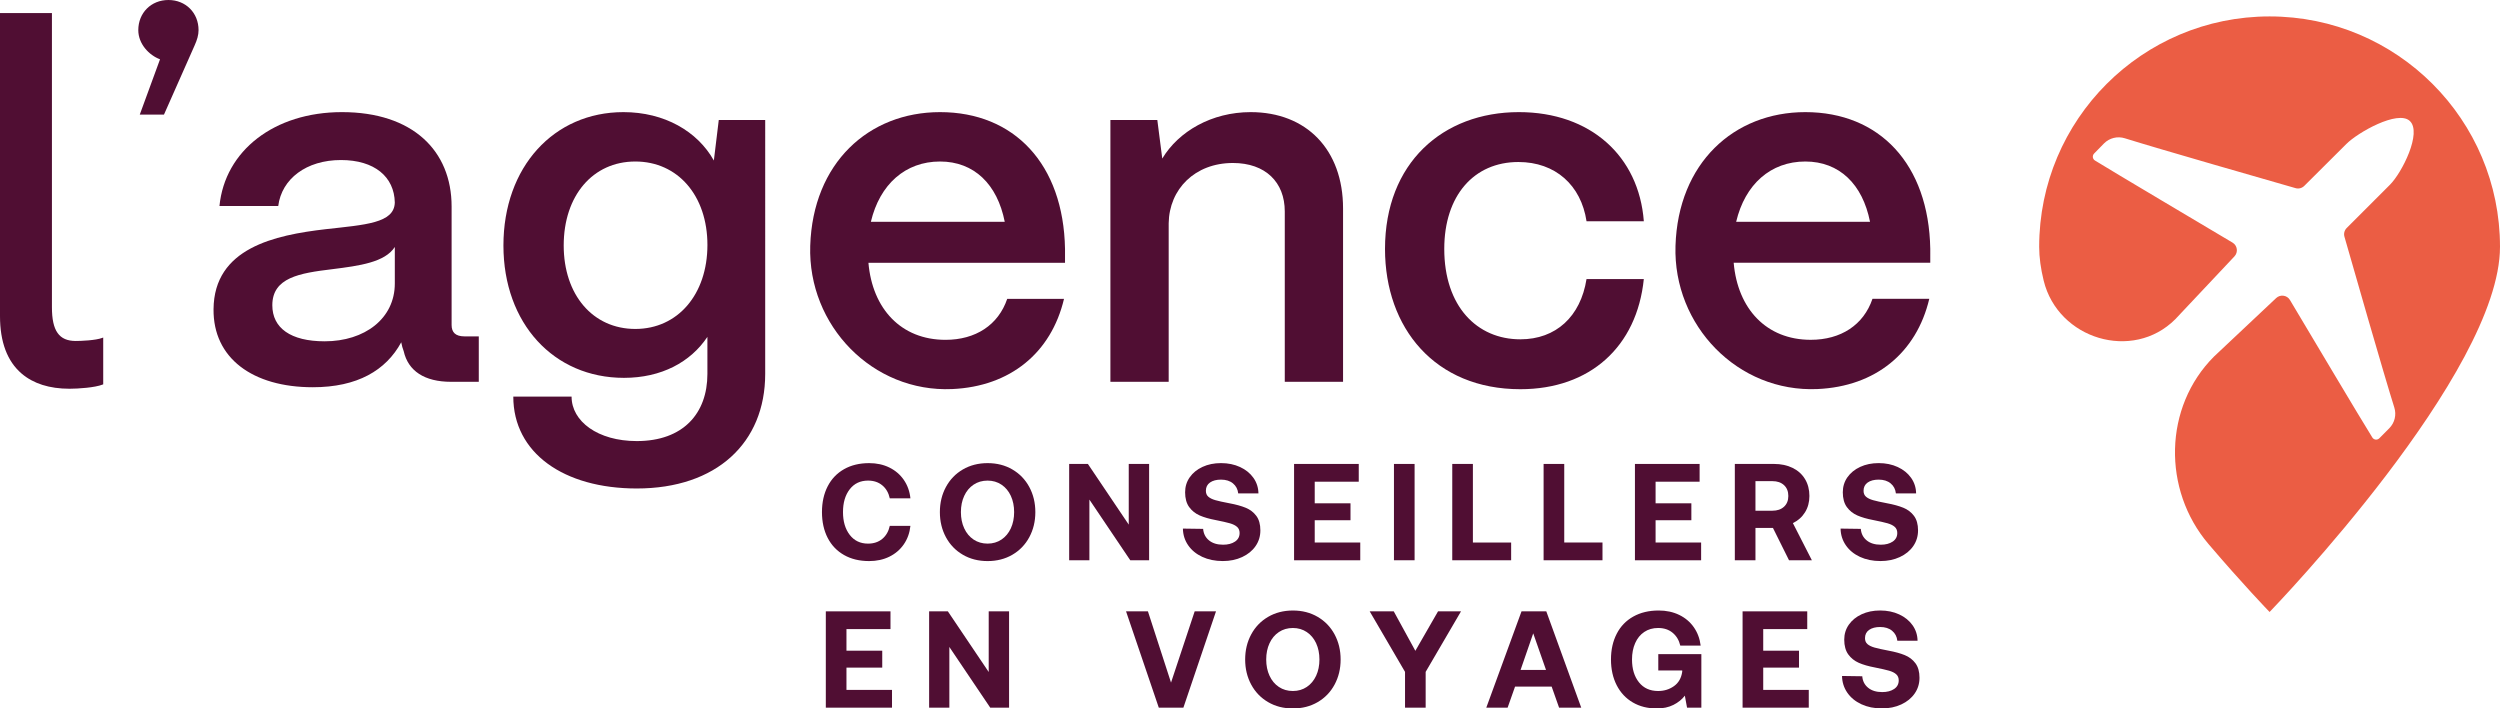
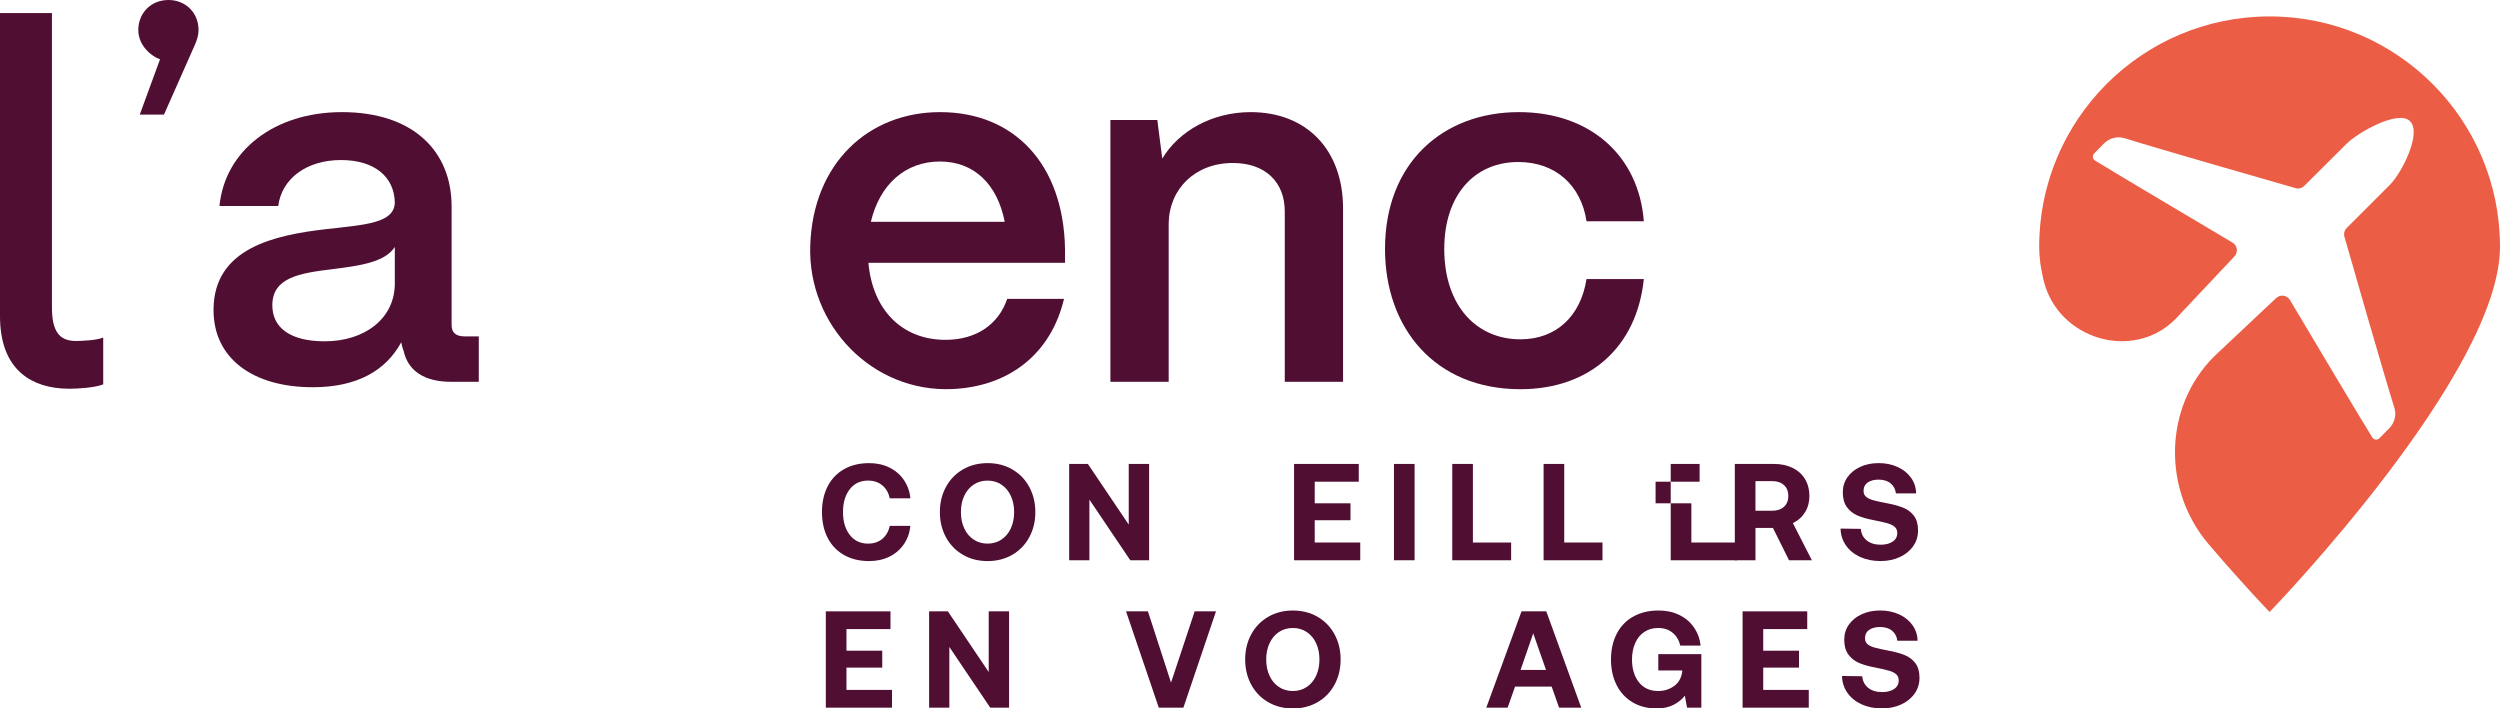
<svg xmlns="http://www.w3.org/2000/svg" version="1.1" id="Calque_1" x="0px" y="0px" viewBox="0 0 184.663 52.331" style="enable-background:new 0 0 184.663 52.331;" xml:space="preserve">
  <path style="fill:#EB5D44;" d="M167.644,1.213c-9.4,0-17.02,7.62-17.02,17.02c0,0.781,0.118,1.619,0.333,2.498  c1.059,4.32,6.575,5.995,9.72,2.85l4.37-4.642c0.29-0.308,0.222-0.803-0.141-1.019c-2.184-1.3-8.786-5.212-10.162-6.064  c-0.181-0.112-0.21-0.361-0.062-0.514c0.301-0.31,0.733-0.75,0.733-0.75c0.403-0.403,0.994-0.549,1.537-0.378  c2.34,0.737,10.751,3.15,12.611,3.683c0.23,0.066,0.472,0.002,0.642-0.166c0.808-0.8,3.113-3.1,3.113-3.1  c0.851-0.851,3.789-2.515,4.677-1.702c0.932,0.853-0.575,3.832-1.459,4.716l-3.194,3.194c-0.169,0.169-0.235,0.413-0.169,0.644  c0.532,1.871,2.947,10.29,3.684,12.619c0.171,0.54,0.028,1.127-0.37,1.529c-0.254,0.257-0.534,0.538-0.737,0.742  c-0.152,0.152-0.402,0.125-0.516-0.057c-0.869-1.386-4.786-7.978-6.087-10.158c-0.216-0.362-0.711-0.43-1.019-0.14l-4.589,4.317  c-3.724,3.724-3.82,9.845-0.404,13.853c2.501,2.934,4.405,4.91,4.504,5.012c0.004,0.004,0.005,0.004,0.009-0.001  c0.322-0.333,17.015-17.659,17.015-26.968C184.664,8.833,177.044,1.213,167.644,1.213z" />
  <g>
    <path style="fill:#500E33;" d="M62.346,34.656c0.525-0.298,1.144-0.447,1.854-0.447c0.556,0,1.054,0.108,1.494,0.325   s0.796,0.521,1.067,0.914c0.271,0.394,0.434,0.848,0.487,1.362h-1.524c-0.088-0.406-0.272-0.727-0.554-0.96   c-0.281-0.234-0.632-0.351-1.052-0.351c-0.569,0-1.02,0.213-1.352,0.64s-0.498,0.989-0.498,1.688c0,0.69,0.166,1.251,0.498,1.682   c0.332,0.43,0.782,0.646,1.352,0.646c0.42,0,0.771-0.117,1.052-0.351s0.466-0.555,0.554-0.961h1.524   c-0.054,0.515-0.217,0.969-0.487,1.362c-0.271,0.393-0.627,0.697-1.067,0.914s-0.938,0.325-1.494,0.325   c-0.711,0-1.329-0.148-1.854-0.447c-0.524-0.298-0.928-0.72-1.209-1.265c-0.281-0.546-0.422-1.181-0.422-1.905   c0-0.726,0.141-1.36,0.422-1.906C61.418,35.375,61.822,34.954,62.346,34.656z" />
    <path style="fill:#500E33;" d="M74.779,40.976c-0.535,0.312-1.145,0.468-1.829,0.468s-1.294-0.155-1.829-0.468   c-0.535-0.312-0.952-0.743-1.25-1.295c-0.298-0.553-0.447-1.171-0.447-1.854c0-0.685,0.149-1.303,0.447-1.855   s0.715-0.983,1.25-1.295s1.145-0.468,1.829-0.468s1.294,0.155,1.829,0.468c0.535,0.312,0.952,0.743,1.25,1.295   c0.298,0.553,0.447,1.171,0.447,1.855c0,0.684-0.149,1.302-0.447,1.854S75.314,40.665,74.779,40.976z M71.913,39.854   c0.298,0.199,0.644,0.3,1.036,0.3c0.386,0,0.729-0.101,1.026-0.3c0.298-0.2,0.528-0.477,0.691-0.829   c0.162-0.352,0.243-0.752,0.243-1.198c0-0.447-0.081-0.848-0.243-1.199c-0.163-0.353-0.394-0.629-0.691-0.828   c-0.298-0.2-0.641-0.3-1.026-0.3c-0.393,0-0.738,0.1-1.036,0.3c-0.299,0.199-0.529,0.476-0.691,0.828   c-0.163,0.351-0.244,0.751-0.244,1.199c0,0.446,0.081,0.847,0.244,1.198C71.384,39.377,71.615,39.654,71.913,39.854z" />
    <path style="fill:#500E33;" d="M78.974,34.269h1.383l3.018,4.482v-4.482h1.504v7.114h-1.392l-3.019-4.481v4.481h-1.494V34.269z" />
-     <path style="fill:#500E33;" d="M89.303,39.915c0.261,0.214,0.608,0.32,1.042,0.32c0.358,0,0.651-0.076,0.879-0.229   c0.227-0.152,0.34-0.364,0.34-0.636c0-0.189-0.062-0.34-0.188-0.452c-0.125-0.111-0.302-0.199-0.528-0.264   c-0.228-0.064-0.578-0.145-1.052-0.239c-0.468-0.088-0.86-0.201-1.179-0.34c-0.318-0.14-0.578-0.346-0.778-0.62   c-0.199-0.274-0.3-0.639-0.3-1.093c0-0.413,0.114-0.782,0.341-1.107c0.228-0.325,0.542-0.581,0.945-0.768s0.858-0.279,1.367-0.279   c0.521,0,0.99,0.097,1.407,0.29c0.416,0.192,0.745,0.459,0.985,0.797c0.24,0.339,0.364,0.722,0.371,1.148h-1.494   c-0.033-0.305-0.162-0.55-0.386-0.736s-0.519-0.279-0.884-0.279c-0.339,0-0.61,0.071-0.813,0.213   c-0.203,0.143-0.305,0.346-0.305,0.61c0,0.189,0.061,0.337,0.183,0.441c0.122,0.105,0.295,0.19,0.519,0.254   c0.224,0.064,0.569,0.141,1.036,0.229c0.475,0.088,0.874,0.197,1.199,0.33c0.325,0.132,0.588,0.332,0.788,0.6   c0.199,0.268,0.3,0.625,0.3,1.072c0,0.434-0.119,0.821-0.356,1.163c-0.236,0.342-0.567,0.611-0.99,0.808   c-0.424,0.197-0.899,0.295-1.428,0.295c-0.569,0-1.076-0.104-1.52-0.31c-0.443-0.207-0.791-0.493-1.042-0.859   c-0.25-0.365-0.379-0.775-0.386-1.229l1.494,0.021C88.898,39.418,89.042,39.702,89.303,39.915z" />
    <path style="fill:#500E33;" d="M100.364,34.269v1.312h-3.252v1.596h2.643v1.25h-2.643v1.646h3.364v1.312h-4.889v-7.116H100.364z" />
    <path style="fill:#500E33;" d="M104.489,34.269v7.114h-1.524v-7.114H104.489z" />
    <path style="fill:#500E33;" d="M107.272,34.269h1.524v5.803h2.825v1.312h-4.35L107.272,34.269L107.272,34.269z" />
    <path style="fill:#500E33;" d="M114.019,34.269h1.524v5.803h2.825v1.312h-4.35v-7.115H114.019z" />
-     <path style="fill:#500E33;" d="M125.542,34.269v1.312h-3.252v1.596h2.643v1.25h-2.643v1.646h3.364v1.312h-4.889v-7.116H125.542z" />
+     <path style="fill:#500E33;" d="M125.542,34.269v1.312h-3.252v1.596h2.643v1.25v1.646h3.364v1.312h-4.889v-7.116H125.542z" />
    <path style="fill:#500E33;" d="M132.407,34.559c0.396,0.193,0.703,0.469,0.92,0.828s0.325,0.775,0.325,1.25   c0,0.454-0.108,0.855-0.325,1.204s-0.516,0.615-0.895,0.798l1.402,2.744h-1.688l-1.188-2.389h-1.291v2.389h-1.524v-7.114h2.896   C131.554,34.269,132.01,34.366,132.407,34.559z M130.917,37.724c0.359,0,0.646-0.098,0.859-0.294s0.319-0.461,0.319-0.793   c0-0.339-0.106-0.606-0.319-0.803c-0.214-0.196-0.5-0.295-0.859-0.295h-1.25v2.185H130.917z" />
    <path style="fill:#500E33;" d="M137.882,39.915c0.261,0.214,0.608,0.32,1.042,0.32c0.358,0,0.651-0.076,0.879-0.229   c0.227-0.152,0.34-0.364,0.34-0.636c0-0.189-0.062-0.34-0.188-0.452c-0.125-0.111-0.302-0.199-0.528-0.264   c-0.228-0.064-0.578-0.145-1.052-0.239c-0.468-0.088-0.86-0.201-1.179-0.34c-0.319-0.14-0.578-0.346-0.778-0.62   c-0.199-0.274-0.299-0.639-0.299-1.093c0-0.413,0.113-0.782,0.34-1.107c0.228-0.325,0.542-0.581,0.945-0.768   s0.858-0.279,1.367-0.279c0.521,0,0.99,0.097,1.407,0.29c0.416,0.192,0.745,0.459,0.985,0.797c0.24,0.339,0.364,0.722,0.371,1.148   h-1.494c-0.033-0.305-0.162-0.55-0.386-0.736s-0.519-0.279-0.884-0.279c-0.339,0-0.61,0.071-0.813,0.213   c-0.203,0.143-0.305,0.346-0.305,0.61c0,0.189,0.061,0.337,0.183,0.441c0.122,0.105,0.295,0.19,0.519,0.254   c0.224,0.064,0.569,0.141,1.036,0.229c0.475,0.088,0.874,0.197,1.199,0.33c0.325,0.132,0.588,0.332,0.788,0.6   c0.199,0.268,0.3,0.625,0.3,1.072c0,0.434-0.119,0.821-0.355,1.163c-0.237,0.342-0.568,0.611-0.991,0.808   c-0.424,0.197-0.899,0.295-1.428,0.295c-0.569,0-1.076-0.104-1.52-0.31c-0.443-0.207-0.791-0.493-1.042-0.859   c-0.25-0.365-0.379-0.775-0.386-1.229l1.494,0.021C137.477,39.418,137.621,39.702,137.882,39.915z" />
    <path style="fill:#500E33;" d="M65.776,45.156v1.312h-3.252v1.596h2.643v1.25h-2.643v1.646h3.364v1.312h-4.889v-7.114h4.777V45.156   z" />
    <path style="fill:#500E33;" d="M68.63,45.156h1.383l3.018,4.482v-4.482h1.504v7.114h-1.392l-3.019-4.481v4.481H68.63V45.156z" />
    <path style="fill:#500E33;" d="M84.791,45.156l1.707,5.265l1.748-5.265h1.575l-2.409,7.114h-1.818l-2.419-7.114H84.791z" />
    <path style="fill:#500E33;" d="M97.329,51.863c-0.535,0.312-1.145,0.468-1.829,0.468s-1.294-0.155-1.829-0.468   c-0.535-0.312-0.952-0.743-1.25-1.295c-0.298-0.553-0.447-1.171-0.447-1.854c0-0.685,0.149-1.303,0.447-1.855   s0.715-0.983,1.25-1.295s1.145-0.468,1.829-0.468s1.294,0.155,1.829,0.468c0.535,0.312,0.952,0.743,1.25,1.295   c0.298,0.553,0.447,1.171,0.447,1.855c0,0.684-0.149,1.302-0.447,1.854C98.282,51.12,97.865,51.551,97.329,51.863z M94.464,50.741   c0.298,0.199,0.644,0.3,1.036,0.3c0.386,0,0.729-0.101,1.026-0.3c0.298-0.2,0.528-0.477,0.691-0.829   c0.162-0.352,0.243-0.752,0.243-1.198c0-0.447-0.081-0.848-0.243-1.199c-0.163-0.353-0.394-0.629-0.691-0.828   c-0.298-0.2-0.641-0.3-1.026-0.3c-0.393,0-0.738,0.1-1.036,0.3c-0.299,0.199-0.529,0.476-0.691,0.828   c-0.163,0.352-0.244,0.752-0.244,1.199c0,0.446,0.081,0.847,0.244,1.198C93.935,50.264,94.165,50.541,94.464,50.741z" />
-     <path style="fill:#500E33;" d="M102.949,45.156l1.596,2.917l1.677-2.917h1.697l-2.612,4.472v2.643h-1.524v-2.643l-2.611-4.472   H102.949z" />
    <path style="fill:#500E33;" d="M112.388,45.156h1.829l2.581,7.114h-1.636l-0.549-1.555h-2.703l-0.549,1.555h-1.575L112.388,45.156z    M114.197,49.485l-0.945-2.703l-0.935,2.703H114.197z" />
    <path style="fill:#500E33;" d="M120.644,45.542c0.532-0.298,1.157-0.447,1.875-0.447c0.562,0,1.067,0.108,1.515,0.325   c0.446,0.217,0.808,0.521,1.082,0.914c0.274,0.394,0.441,0.844,0.503,1.353h-1.504c-0.095-0.4-0.285-0.717-0.569-0.95   c-0.284-0.234-0.641-0.351-1.067-0.351c-0.393,0-0.734,0.098-1.026,0.294c-0.291,0.196-0.515,0.471-0.67,0.823   c-0.156,0.353-0.234,0.756-0.234,1.21c0,0.697,0.171,1.26,0.514,1.687c0.342,0.427,0.814,0.641,1.417,0.641   c0.44,0,0.83-0.121,1.169-0.361s0.542-0.595,0.609-1.062v-0.092h-1.768v-1.209h3.181v3.953h-1.057l-0.163-0.885   c-0.21,0.278-0.491,0.505-0.844,0.682c-0.352,0.176-0.762,0.264-1.229,0.264c-0.671,0-1.262-0.148-1.773-0.447   c-0.511-0.298-0.907-0.722-1.188-1.27c-0.281-0.549-0.422-1.183-0.422-1.9c0-0.726,0.143-1.36,0.427-1.906   C119.703,46.262,120.112,45.84,120.644,45.542z" />
    <path style="fill:#500E33;" d="M133.493,45.156v1.312h-3.252v1.596h2.643v1.25h-2.643v1.646h3.364v1.312h-4.889v-7.114h4.777   V45.156z" />
    <path style="fill:#500E33;" d="M137.989,50.801c0.261,0.214,0.608,0.32,1.042,0.32c0.358,0,0.651-0.076,0.879-0.229   c0.227-0.152,0.34-0.364,0.34-0.636c0-0.189-0.062-0.34-0.188-0.452c-0.125-0.111-0.302-0.199-0.528-0.264   c-0.228-0.064-0.578-0.145-1.052-0.239c-0.468-0.088-0.86-0.201-1.179-0.34c-0.318-0.14-0.578-0.346-0.778-0.62   c-0.199-0.274-0.3-0.639-0.3-1.093c0-0.413,0.114-0.782,0.341-1.107c0.228-0.325,0.542-0.581,0.945-0.768s0.858-0.279,1.367-0.279   c0.521,0,0.99,0.097,1.407,0.29c0.416,0.192,0.745,0.459,0.985,0.797c0.24,0.339,0.364,0.722,0.371,1.148h-1.494   c-0.033-0.305-0.162-0.55-0.386-0.736s-0.519-0.279-0.884-0.279c-0.339,0-0.61,0.071-0.813,0.213   c-0.203,0.143-0.305,0.346-0.305,0.61c0,0.189,0.061,0.337,0.183,0.441c0.122,0.105,0.295,0.19,0.519,0.254   c0.224,0.064,0.569,0.141,1.036,0.229c0.475,0.088,0.874,0.197,1.199,0.33c0.325,0.132,0.588,0.332,0.788,0.6   c0.199,0.268,0.3,0.625,0.3,1.072c0,0.434-0.119,0.821-0.356,1.163c-0.236,0.342-0.567,0.611-0.99,0.808   c-0.424,0.197-0.899,0.295-1.428,0.295c-0.569,0-1.076-0.104-1.52-0.31c-0.443-0.207-0.791-0.493-1.042-0.859   c-0.25-0.365-0.379-0.775-0.386-1.229l1.495,0.022C137.583,50.305,137.728,50.588,137.989,50.801z" />
  </g>
  <path style="fill:#500E33;" d="M5.596,25.186c-1.234,0-1.76-0.745-1.76-2.491V0.964H0V23.35c0,1.908,0.536,3.335,1.592,4.24  c0.87,0.746,2.061,1.124,3.542,1.124c0.649,0,1.89-0.084,2.458-0.312l0.032-0.013v-3.458l-0.068,0.026  C7.069,25.145,5.976,25.186,5.596,25.186" />
  <path style="fill:#500E33;" d="M12.441,0c-1.277,0-2.226,0.949-2.226,2.226c0,1.021,0.803,1.86,1.605,2.153l-1.496,4.086h1.788  l2.262-5.108c0.182-0.401,0.292-0.766,0.292-1.131C14.667,0.948,13.718,0,12.441,0" />
  <path style="fill:#500E33;" d="M29.163,20.942c0,2.591-2.226,4.269-5.181,4.269c-2.517,0-3.867-0.985-3.867-2.663  c0-2.043,2.006-2.372,4.414-2.663c2.043-0.255,3.904-0.511,4.634-1.642V20.942z M33.358,24.006V15.25  c0-4.123-2.882-6.968-8.099-6.968c-4.998,0-8.647,2.846-9.048,6.932h4.341c0.256-2.007,2.08-3.393,4.633-3.393  c2.481,0,3.94,1.241,3.977,3.138c-0.037,1.532-2.189,1.642-5.108,1.97c-3.758,0.438-8.245,1.386-8.281,5.91  c-0.037,3.612,2.882,5.764,7.333,5.764c3.284,0,5.4-1.24,6.531-3.32c0.037,0.219,0.109,0.474,0.182,0.657  c0.329,1.459,1.533,2.262,3.503,2.262h2.043v-3.356h-1.058C33.65,24.845,33.358,24.554,33.358,24.006" />
-   <path style="fill:#500E33;" d="M46.928,24.298c-3.137,0-5.29-2.517-5.29-6.166c0-3.684,2.153-6.202,5.29-6.202  c3.137,0,5.326,2.518,5.326,6.166S50.065,24.298,46.928,24.298 M52.729,11.857c-1.204-2.153-3.648-3.575-6.677-3.575  c-5.144,0-8.866,4.049-8.866,9.85c0,5.765,3.721,9.778,8.902,9.778c2.773,0,4.925-1.168,6.165-3.028v2.736  c0,2.919-1.788,4.962-5.217,4.962c-2.882,0-4.816-1.459-4.816-3.284h-4.305c0,4.159,3.721,6.786,9.121,6.786  c5.874,0,9.486-3.357,9.486-8.464V8.865h-3.43L52.729,11.857z" />
  <path style="fill:#500E33;" d="M64.328,16.381c0.656-2.772,2.553-4.451,5.107-4.451c2.517,0,4.232,1.679,4.78,4.451H64.328z   M69.436,8.282c-5.272,0-9.397,3.757-9.588,9.878C59.664,24.048,64.454,29,70.339,28.738c4.278-0.191,7.309-2.671,8.255-6.664  h-4.195c-0.656,1.933-2.335,3.028-4.561,3.028c-3.284,0-5.4-2.299-5.691-5.691h14.521v-1.022  C78.557,12.113,74.909,8.282,69.436,8.282" />
  <path style="fill:#500E33;" d="M92.382,8.282c-2.882,0-5.326,1.423-6.531,3.429l-0.365-2.846H82.02v19.336h4.305V16.49  c0.037-2.517,1.934-4.451,4.743-4.451c2.408,0,3.832,1.423,3.832,3.576v12.586h4.305V15.396  C99.205,11.055,96.505,8.282,92.382,8.282" />
  <path style="fill:#500E33;" d="M112.155,11.967c2.736,0,4.633,1.715,5.035,4.378h4.232c-0.365-4.816-3.94-8.063-9.231-8.063  c-5.618,0-9.887,3.758-9.887,10.106c0,5.838,3.685,10.361,9.996,10.361c5.145,0,8.61-3.137,9.121-8.136h-4.232  c-0.438,2.773-2.262,4.451-4.889,4.451c-3.21,0-5.619-2.445-5.619-6.677C106.681,14.448,108.871,11.967,112.155,11.967" />
-   <path style="fill:#500E33;" d="M128.242,16.381c0.656-2.773,2.553-4.451,5.107-4.451c2.518,0,4.232,1.678,4.78,4.451H128.242z   M142.58,18.388c-0.109-6.275-3.758-10.106-9.231-10.106c-5.272,0-9.397,3.756-9.588,9.877c-0.184,5.888,4.605,10.84,10.49,10.578  c4.278-0.191,7.31-2.671,8.256-6.665h-4.196c-0.656,1.934-2.335,3.028-4.561,3.028c-3.283,0-5.399-2.298-5.691-5.691h14.521V18.388z  " />
</svg>